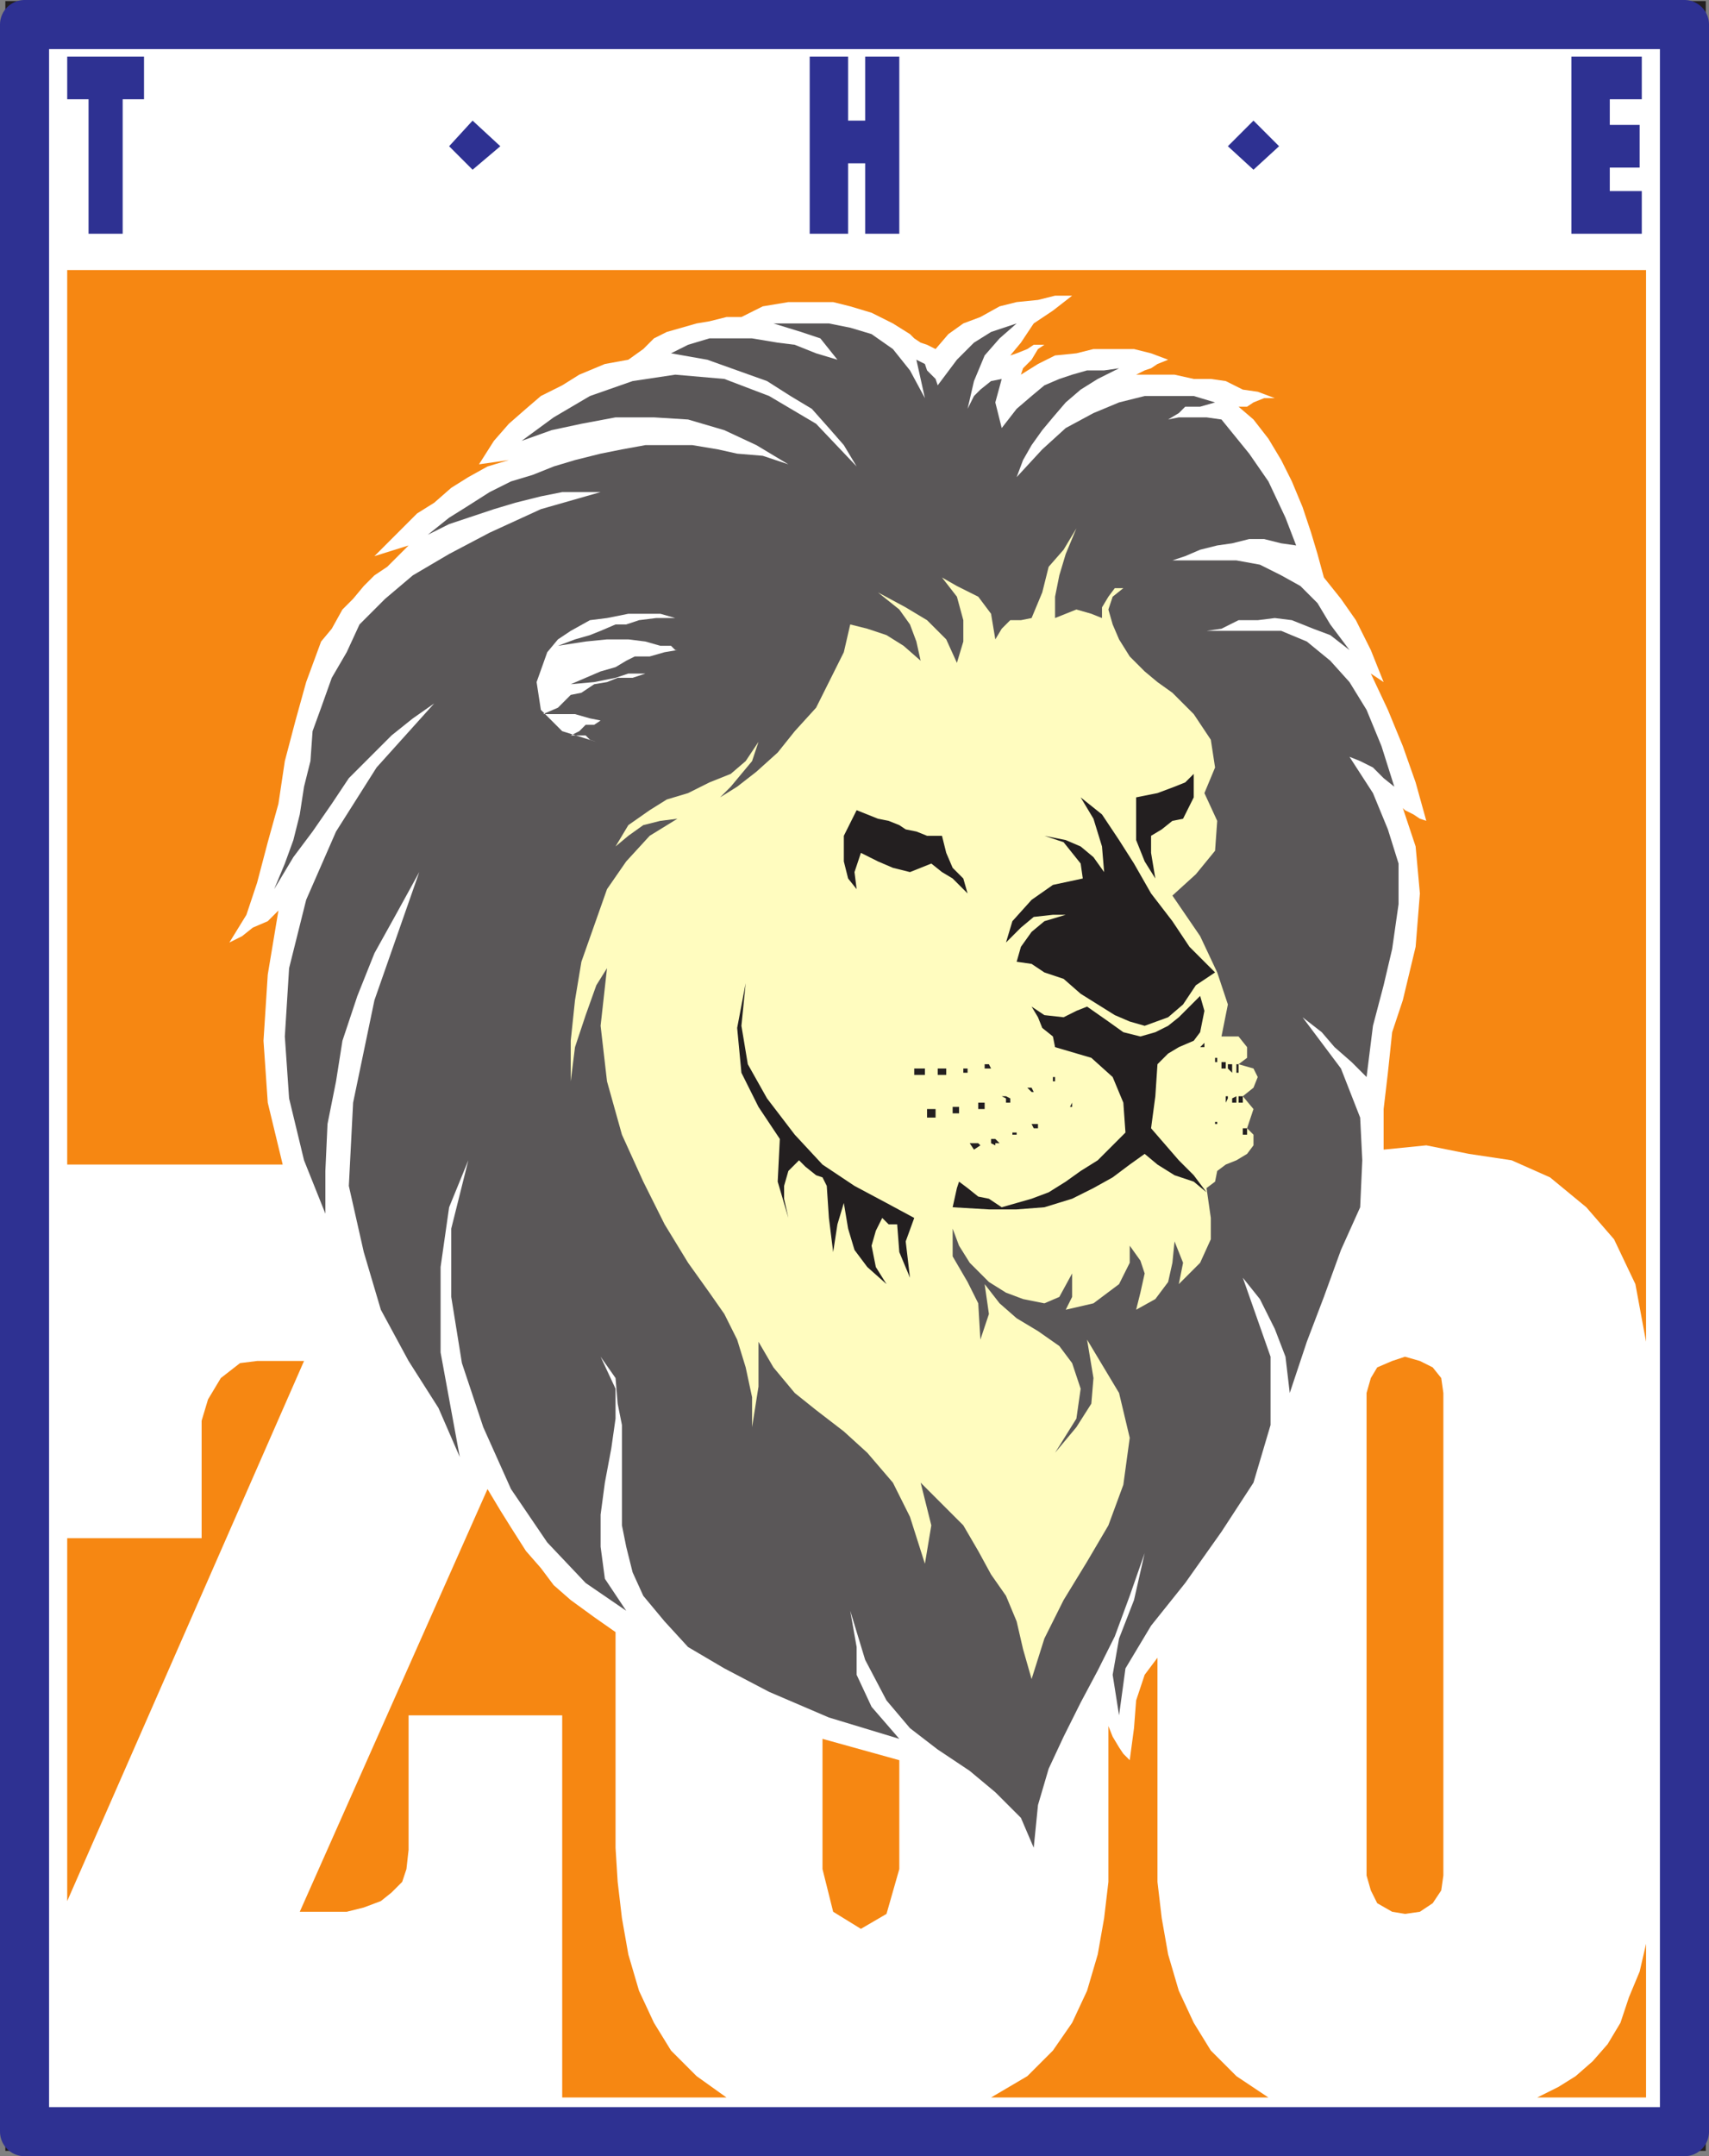
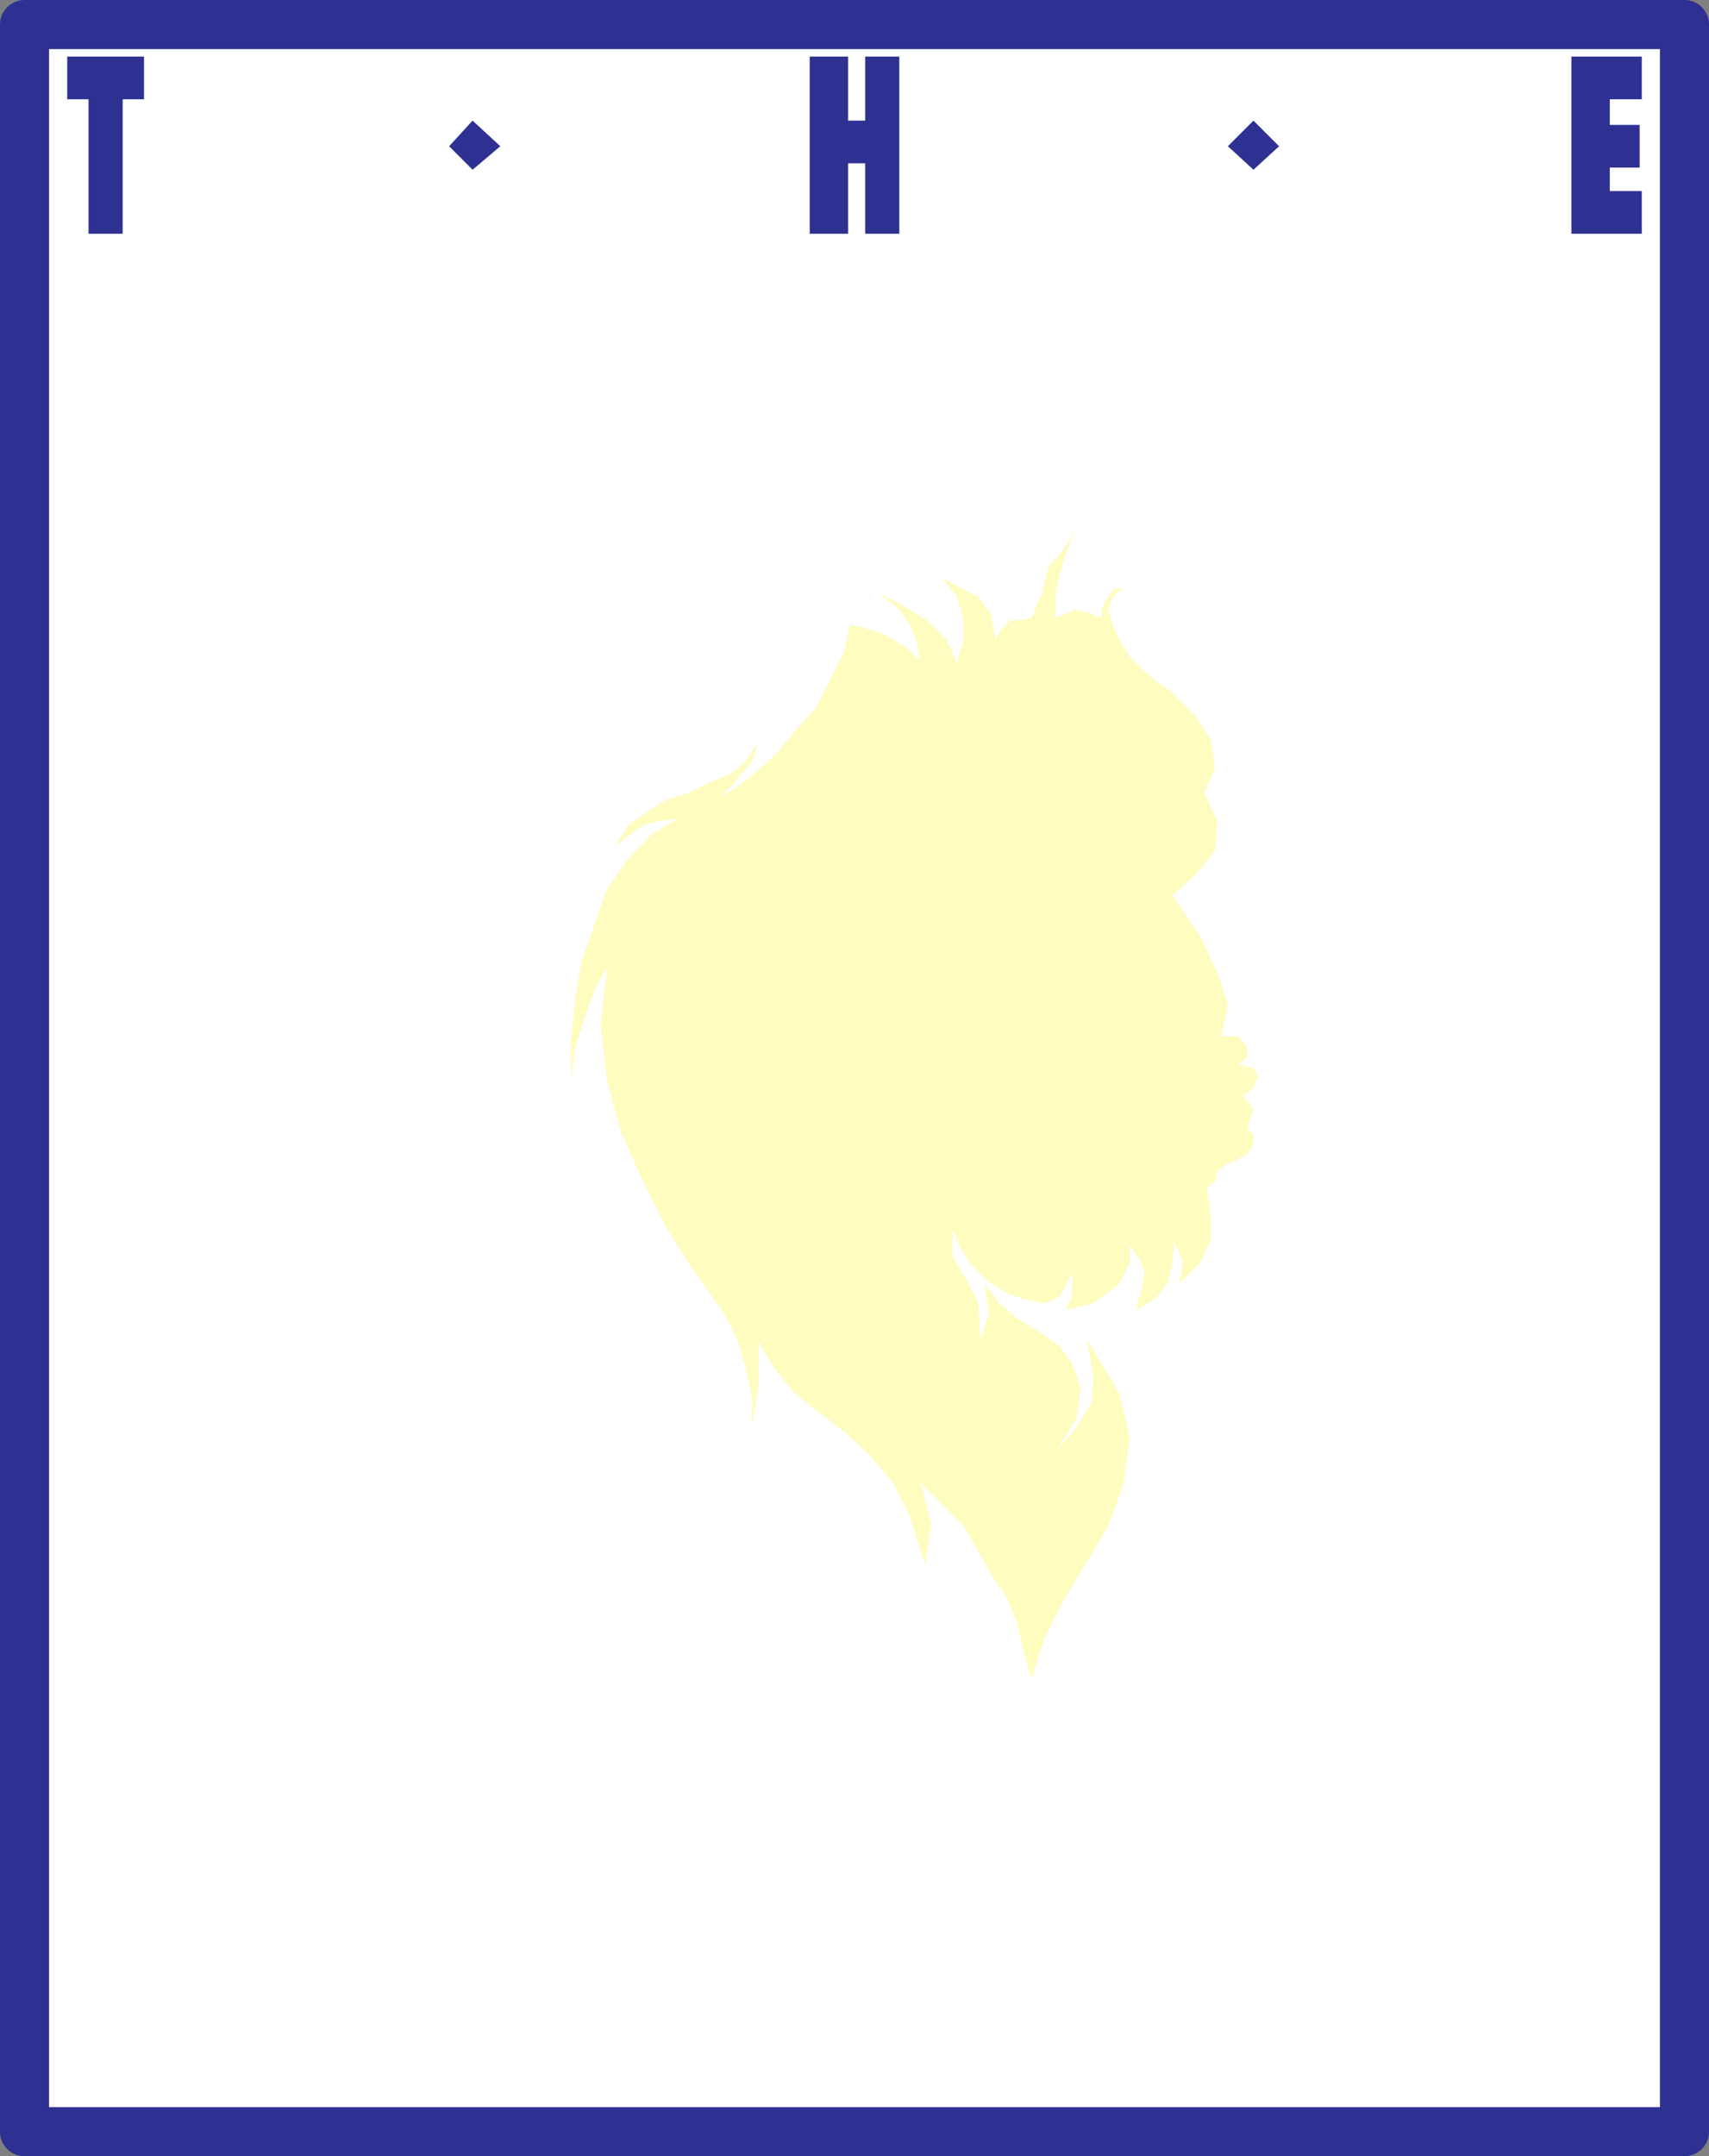
<svg xmlns="http://www.w3.org/2000/svg" width="600.75" height="757.5">
  <rect width="100%" height="100%" fill="#808080" stroke="none" />
-   <path fill="#231f20" fill-rule="evenodd" d="M1.875.375h597.75v755.25H1.875V.375" />
  <path fill="#fff" fill-rule="evenodd" d="M8.625 8.625v740.25h583.5V8.625H8.625" />
  <path fill="none" stroke="#2e3192" stroke-linecap="round" stroke-linejoin="round" stroke-miterlimit="10" stroke-width="17.25" d="M8.625 8.625v740.25h583.5V8.625Zm0 0" />
-   <path fill="#5a5758" fill-rule="evenodd" d="m393.375 602.625 2.25-16.5 9-15 12-15 12.75-18 11.25-17.25 6-20.25v-24l-9.75-27.75 6 7.5 5.25 10.5 3.75 9.75 1.5 12.75 6-18 6-15.75 6-16.5 6.75-15 .75-16.5-.75-15-6.75-17.25-13.5-18 6.75 5.25 4.5 5.25 6 5.25 5.25 5.25 2.25-18 3.75-14.25 3-12.75 2.25-15.75v-14.25l-3.75-12-5.25-12.75-8.25-12.75 3.75 1.5 4.5 2.25 3.75 3.75 3.75 3-4.5-14.25-5.25-12.75-6-9.75-6.75-7.5-8.25-6.75-9-3.75h-26.25l5.25-.75 6-3h6.75l6-.75 6 .75 7.5 3 6 2.25 6.75 5.25-6.75-9-4.5-7.5-6-6-6.75-3.75-7.5-3.75-8.25-1.5h-22.5l4.5-1.5 5.25-2.25 6-1.5 5.25-.75 6-1.5h5.25l6 1.5 5.25.75-3.75-9.75-6-12.75-6.75-9.75-9.75-12-5.25-.75h-9.75l-3.75.75 3.75-2.25 2.25-2.25h5.25l5.25-1.5-7.5-2.25h-17.25l-9 2.25-9 3.75-9.75 5.25-8.25 7.5-9 9.75 2.25-6 3-5.25 3.75-5.25 3.75-4.5 4.5-5.25 5.25-4.5 6-3.75 7.5-3.75-5.25.75h-6l-5.25 1.5-4.5 1.5-5.25 2.25-4.5 3.75-5.25 4.5-5.25 6.75-2.25-9 2.25-8.25-3.75.75-3.75 3-2.25 2.25-2.25 4.5 2.25-9.75 3.75-9 5.25-6 6-5.25-9 3-6 3.75-6 6-6.75 9-.75-2.25-3-3-.75-2.25-3-1.5 3 13.5-5.25-9.75-6-7.5-7.5-5.25-7.5-2.25-7.5-1.5h-19.5l9.75 3 6.75 2.25 6 7.5-7.5-2.25-7.5-3-6-.75-9-1.5h-15l-7.5 2.25-6 3 12.75 2.25 21 7.5 8.25 5.25 7.5 4.5 6 6.75 5.25 6 4.5 7.5-14.25-15-16.5-9.75-15.75-6-17.25-1.5-15 2.25-15 5.25-12.75 7.5-11.25 8.25 10.5-3.75 10.5-2.25 12-2.25h13.5l12 .75 12.75 3.75 11.25 5.25 11.25 6.75-9-3-9-.75-6.75-1.5-9-1.5h-16.5l-8.25 1.5-7.5 1.5-9 2.25-7.5 2.25-7.5 3-7.5 2.25-7.5 3.75-8.25 5.25-6 3.75-7.5 6 7.5-3.75 15.75-5.25 7.5-2.25 9-2.25 7.5-1.5h13.5l-21 6-18 8.25-14.25 7.5-12.75 7.5-9.75 8.25-9 9-4.5 9.75-5.25 9-3.75 10.5-3 8.25-.75 10.5-2.25 9-1.5 9.75-2.25 9-3 8.25-3.75 9 6.75-11.25 6.75-9 6.75-9.75 6-9 15-15 7.5-6 7.5-5.25-20.25 22.5-14.25 22.5-10.5 24-6 24-1.5 24 1.5 21.75 5.25 21.75 7.5 18.75v-15l.75-16.5 3-15 2.25-14.25 5.25-15.75 6-15 7.5-13.5 8.25-15-15.75 45-7.5 36-1.5 29.25 5.25 23.25 6 20.25 9.75 18 10.5 16.5 7.5 17.25-6.75-36.75v-30l3-21 6.75-16.5-6 24v24l3.75 23.25 7.5 22.5 9.75 21.75 12.75 18.75 13.5 14.25 14.25 9.75-7.5-11.25-1.5-11.25v-11.25l1.5-11.25 2.25-12 1.5-10.5v-10.5l-5.25-11.25 5.25 7.5.75 9 1.5 7.5v35.25l1.5 7.5 2.25 9 3.75 8.25 7.5 9 8.25 9 12.75 7.5 15.75 8.25 21 9 24.75 7.5-9.75-11.25-5.25-11.25v-9.75l-2.25-12.75 5.25 17.25 7.5 14.25 8.25 9.75 9.75 7.5 11.25 7.5 9 7.5 9 9 4.5 10.5 1.5-15 3.75-12.75 5.25-11.25 6-12 6-11.25 6-12 5.25-14.25 5.25-15-3.75 16.5-5.25 13.5-2.25 12.75 2.25 14.25" />
  <path fill="#fffcbf" fill-rule="evenodd" d="m429.375 364.125 2.25-11.25-3.75-11.25-6-12.75-9.75-14.25 8.25-7.5 6.75-8.25.75-10.5-4.5-9.75 3.75-9-1.5-9.75-6-9-7.5-7.5-5.25-3.75-4.5-3.75-5.25-5.25-3.75-6-2.25-5.25-1.5-5.25 1.5-4.5 3.75-3h-3l-2.25 3-2.25 3.75v3.75l-3.75-1.5-5.25-1.5-7.5 3v-7.5l1.5-7.5 2.25-7.5 3.75-9-4.5 7.5-5.25 6-2.25 9-3.75 9-3.75.75h-3.75l-3 3-2.25 3.75-1.5-9-4.5-6-7.5-3.75-5.25-3 5.25 6.75 2.25 8.25v7.5l-2.25 7.5-3.75-8.25-6.75-6.75-7.5-4.5-9.75-5.25 7.5 6 3.75 5.25 2.25 6 1.5 6.75-6-5.25-6-3.75-6.75-2.25-6-1.5-2.25 9.75-9.75 19.5-7.5 8.25-6 7.5-7.5 6.75-6.75 5.25-6 3.75 3.75-3.75 7.5-9 2.25-6.75-4.5 6.75-5.25 4.5-7.5 3-7.5 3.75-7.5 2.25-6 3.75-7.5 5.25-4.5 7.5 4.5-3.75 5.25-3.75 6-1.5 6-.75-9.75 6-8.25 9-6.75 9.75-9 25.5-2.25 13.5-1.5 14.25v14.25l1.5-12 3.75-11.25 3.75-10.5 3.75-6-2.25 20.25 2.25 19.5 5.25 18.75 7.5 16.5 7.5 15 8.25 13.5 7.5 10.5 5.25 7.5 4.5 9 3 9.75 2.25 10.5v10.5l2.25-14.25v-15.75l5.25 9 7.5 9 7.5 6 9.75 7.5 8.25 7.5 9 10.5 6 12 5.25 16.5 2.25-13.5-3.75-15 15 15 5.25 9 4.5 8.25 5.25 7.5 3.75 9 2.25 9.75 3 10.5 4.5-14.25 6.75-13.5 8.25-13.5 7.5-12.75 5.25-14.25 2.25-16.5-3.75-15.75-11.25-18.75 2.25 13.5-.75 9-5.25 8.25-7.5 9 7.5-12 1.5-10.5-3-9-4.5-6-7.5-5.25-7.5-4.5-6-5.25-5.25-6.75 1.5 10.5-3 9-.75-12.75-3.75-7.5-5.25-9v-9.75l2.25 6 3.75 6 6.75 6.75 6 3.75 6 2.25 7.5 1.5 5.25-2.25 4.5-8.25v8.25l-2.25 4.5 9.75-2.25 9-6.75 3.75-7.5v-6l3.75 5.25 1.5 4.5-1.5 6.75-1.5 6 6.75-3.75 4.5-6 1.5-6.75.75-7.5 3 7.5-1.5 7.5 7.5-7.5 3.75-8.25v-7.5l-1.5-10.5 3-2.25.75-3.75 3-2.25 3.75-1.5 3.75-2.25 2.25-3v-3.75l-2.25-2.25 2.25-6.75-3.75-4.5 3.75-3 1.5-3.75-1.5-3-5.25-1.5 3-2.25v-3.75l-3-3.75h-6" />
-   <path fill="#231f20" fill-rule="evenodd" d="m262.125 345.375-1.5 15 2.25 13.5 6.75 12 9.75 12.75 9.75 10.5 11.25 7.5 11.25 6 9.75 5.25-3 8.25 1.5 12.75-3.75-9-.75-9.75h-3l-2.25-2.25-2.25 4.5-1.5 5.25 1.5 7.5 3.75 6-6.75-6-4.5-6-2.25-7.5-1.5-9-2.25 7.5-1.5 9.75-1.5-12-.75-11.25-1.5-3-2.25-.75-3.75-3-2.25-2.25-3.75 3.75-1.5 5.25v4.5l1.5 6.75-3.75-12.75.75-15-7.5-11.25-6-12-1.5-15.75 3-15.75m100.5 8.25 4.5 3 6.75.75 4.5-2.25 3.75-1.5 7.5 5.25 5.25 3.75 6 1.5 5.25-1.5 4.5-2.25 3.75-3 7.5-7.5 1.5 5.25-1.5 7.5-2.25 3-5.25 2.25-3.75 2.25-3.75 3.75-.75 11.25-1.5 11.25 9.75 11.25 5.25 5.25 4.5 6-4.5-3.75-6.75-2.25-6-3.75-4.5-3.75-5.25 3.75-6 4.5-6.75 3.75-7.5 3.75-9.75 3-9.75.75h-9.75l-12.75-.75 1.5-6.75.75-2.25 3 2.25 3.75 3 3.75.75 4.5 3 10.5-3 6-2.25 6-3.75 5.25-3.75 6-3.75 9.75-9.75-.75-10.5-3.75-9-7.5-6.75-12.75-3.75-.75-3.75-3.75-3-1.5-3.75-2.25-3.75" />
-   <path fill="#231f20" fill-rule="evenodd" d="m370.875 274.875 9 5.25 4.5 7.5 3 9.75.75 9-3.75-5.25-4.5-3.75-5.25-2.25-7.5-1.5 6.75 2.25 6 7.5.75 5.25-10.5 2.25-7.5 5.25-6.75 7.5-2.25 7.5 5.25-5.25 4.5-3.75 6.75-.75h4.5l-7.5 2.25-4.5 3.75-3.75 5.25-1.5 5.25 5.25.75 4.5 3 6.75 2.25 6 5.25 12 7.5 5.25 2.25 5.25 1.5 8.25-3 5.25-4.5 4.5-6.75 6.75-4.5-9-9-6-9-7.5-9.75-6-10.5-5.25-8.25-6-9-7.5-6-9-5.25m28.5 5.25 7.5-1.5 6-2.25 3.75-1.5 3-3v8.25l-3.75 7.5-3.75.75-3.75 3-3.75 2.25v6l1.5 9-3.75-6-3-7.5v-15m-98.25 4.5 7.5 3 3.75.75 3.75 1.5 2.25 1.5 3.75.75 3.75 1.5h5.25l1.5 6 2.25 5.25 3.75 3.75 1.5 5.25-5.25-5.25-3.75-2.25-3.75-3-7.5 3-6-1.5-5.25-2.25-6-3-2.25 6.75.75 6-3-3.75-1.5-6v-9l4.5-9m45 89.25h1.5l.75 1.5h-2.25v-1.5m-7.5 1.5h1.5v1.5h-1.5v-1.5m-9 0h3v2.25h-3v-2.25m-8.25 0h3.75v2.25h-3.75v-2.25m48.75 3h.75v1.5h-.75v-1.5m-9 3.75h1.5l.75 1.5h-.75l-1.5-1.5m-9 3h1.5l1.5.75v1.5h-1.5v-1.5l-1.5-.75m-8.25 2.25h2.25v2.25h-2.25v-2.25m-9 1.5h2.25v2.25h-2.25v-2.25m-9 .75h3v3h-3v-3m48.75-.75h1.5l.75-1.5v1.5h-2.25m-12 6h2.25v1.5h-1.5l-.75-1.5m-6.75 3h1.5v.75h-1.5v-.75m-7.5 2.25h1.5l1.5 1.5h-1.5v.75l-1.5-.75v-1.5m-7.5 1.5h3l.75.75-2.25 1.5-1.5-2.25m82.5-35.25-1.5 1.5h1.5zm4.5 5.25h-.75v1.5h.75v-1.5m3 1.5h-1.5v2.25h1.5v-2.25m2.25.75h-1.5v3-1.5l1.5 1.5v-3m2.25 0h-.75v3h.75v-3m-3.75 11.25h-.75v2.25l.75-1.5v-.75m3 0-1.5.75v1.5h1.5v-2.25m2.25 0h-1.5v2.25h1.5v-2.25m-9 9h-.75v.75h.75v-.75m10.5 2.25h-1.5v2.25h1.5v-2.25" />
-   <path fill="#f68712" fill-rule="evenodd" d="M23.625 540.375h47.25v-41.25l2.25-7.5 4.5-7.5 6.75-5.25 6-.75h16.5l-83.25 189.75v-127.5m147.75-17.25 4.5 7.5 3.75 6 5.25 8.25 5.25 6 4.5 6 6 5.25 8.25 6 7.5 5.25v75.75l.75 12 1.5 12.75 2.25 12.75 3.75 12.75 5.25 11.25 6 9.75 9 9 10.5 7.5h-57.75v-134.25h-54v47.25l-.75 6.75-1.5 4.5-3.75 3.75-3.75 3-6 2.25-6 1.5h-16.5l66-148.5m225.75 95.25 1.5-11.25.75-9.75 3-9 4.5-6v78.75l1.5 12.75 2.25 12.75 3.75 12.75 5.25 11.25 6 9.75 9 9 11.25 7.5h-97.5l12.75-7.5 9-9 6.75-9.75 5.25-11.25 3.75-12.75 2.25-12.75 1.5-12.75v-54.75l1.5 3.75 2.25 3.75 1.5 2.25 2.25 2.25m-108-7.5 27 7.5v38.25l-4.5 15.75-9 5.25-9.75-6-3.75-15v-45.75m204.75-134.25 5.25 1.5 4.5 2.25 3 3.75.75 5.25v169.5l-.75 5.25-3 4.5-4.5 3-5.25.75-4.5-.75-5.25-3-2.25-4.5-1.5-5.25v-169.5l1.5-5.25 2.25-3.75 5.25-2.25 4.5-1.5m84.75 206.25v54h-38.25l7.5-3.75 6-3.75 6-5.25 5.25-6 4.5-7.5 3-9 3.75-9 2.25-9.75m-555-273.75h75.75l-5.25-21.75-1.5-21.75 1.5-23.25 3.75-22.5-3.75 3.75-5.25 2.25-3.75 3-4.5 2.25 6-9.75 3.75-11.25 3.75-14.25 3.75-13.5 2.25-15 3.75-14.25 3.75-13.5 5.25-14.25 3.75-4.5 3.75-6.75 3.75-3.75 3.75-4.5 3.75-3.75 4.5-3 7.5-7.5-12 3.75 15-15 6-3.75 6-5.25 6-3.75 6.75-3.75 7.5-2.25-10.5 1.5 5.25-8.25 5.25-6 6-5.25 5.25-4.5 7.5-3.75 6-3.75 9-3.75 8.25-1.5 5.25-3.75 3.75-3.75 4.5-2.25 10.5-3 4.5-.75 6-1.5h5.25l7.5-3.75 9-1.5h15.75l6 1.5 7.5 2.25 7.5 3.75 6 3.75 1.5 1.5 2.25 1.5 2.25.75 3 1.5 4.5-5.25 5.25-3.75 6-2.25 6.75-3.75 6-1.5 7.5-.75 6-1.5h6l-6.75 5.25-6.75 4.5-4.5 6.75-3.75 4.5 2.25-.75 3.75-1.5 2.25-1.5h3.75l-2.25 1.5-2.25 3.75-3 3-.75 2.25 6-3.75 6-3 7.5-.75 6-1.5h14.25l6 1.5 6 2.25-3.75 1.5-2.25 1.5-2.25.75-3 1.5h13.5l6.75 1.5h6l5.25.75 6 3 5.25.75 6 2.25h-3.75l-3.75 1.5-2.25 1.5h-3l5.25 4.5 5.25 6.75 4.5 7.5 3.75 7.5 3.75 9 3 9 2.25 7.5 2.25 8.25 6 7.5 5.25 7.5 5.25 10.5 4.5 11.25-4.5-3 6 12.75 5.25 12.75 4.5 12.75 3.75 13.5-2.25-.75-2.25-1.5-3-1.5-.75-.75 4.5 13.5 1.5 16.5-1.5 18.75-4.5 18.75-3.75 11.25-1.5 14.25-1.5 12.75v14.25l15-1.5 15 3 15 2.25 13.5 6 12.75 10.5 9.75 11.25 7.5 15.75 3.75 20.25v-376.5h-555v314.25" />
  <path fill="#2e3192" fill-rule="evenodd" d="M43.125 82.125h-12v-47.25h-7.5v-15h27v15h-7.5v47.25m273 0h-12v-24.75h-6v24.75h-13.5v-62.25h13.5v22.5h6v-22.5h12v62.25m236.25 0v-62.25h24.75v15h-11.25v9h10.5v15h-10.5v8.25h11.25v15h-24.75m-394.5-30.75 8.25-9 9.75 9-9.75 8.25-8.25-8.25m273.75 0 9-9 9 9-9 8.25-9-8.25" />
  <path fill="#fff" fill-rule="evenodd" d="m192.375 229.125-3.75 10.5 1.5 9.75 7.5 7.5 12 3.75-2.25-.75-1.5-1.5h-5.25l3-1.5 2.25-2.25h3l2.25-1.5-3.75-.75-5.25-1.5h-11.25l5.25-2.25 4.5-4.5 3.75-.75 4.5-3 4.5-.75 3.75-1.5h5.25l4.5-1.5h-6l-4.5 1.5-7.5 1.5-8.25.75 10.5-4.5 5.25-1.5 3.75-2.25 3-1.5h5.25l5.25-1.5 4.5-.75h-.75l-1.5-1.5h-3.75l-5.25-1.5-6-.75h-7.5l-7.5.75-9.75 1.5 6-2.25 5.25-1.5 3.75-1.5 5.25-2.25h3.75l4.5-1.5 6-.75h6.75l-5.25-1.5h-11.25l-7.5 1.5-6 .75-6.75 3.75-4.5 3-3.75 4.5" />
</svg>